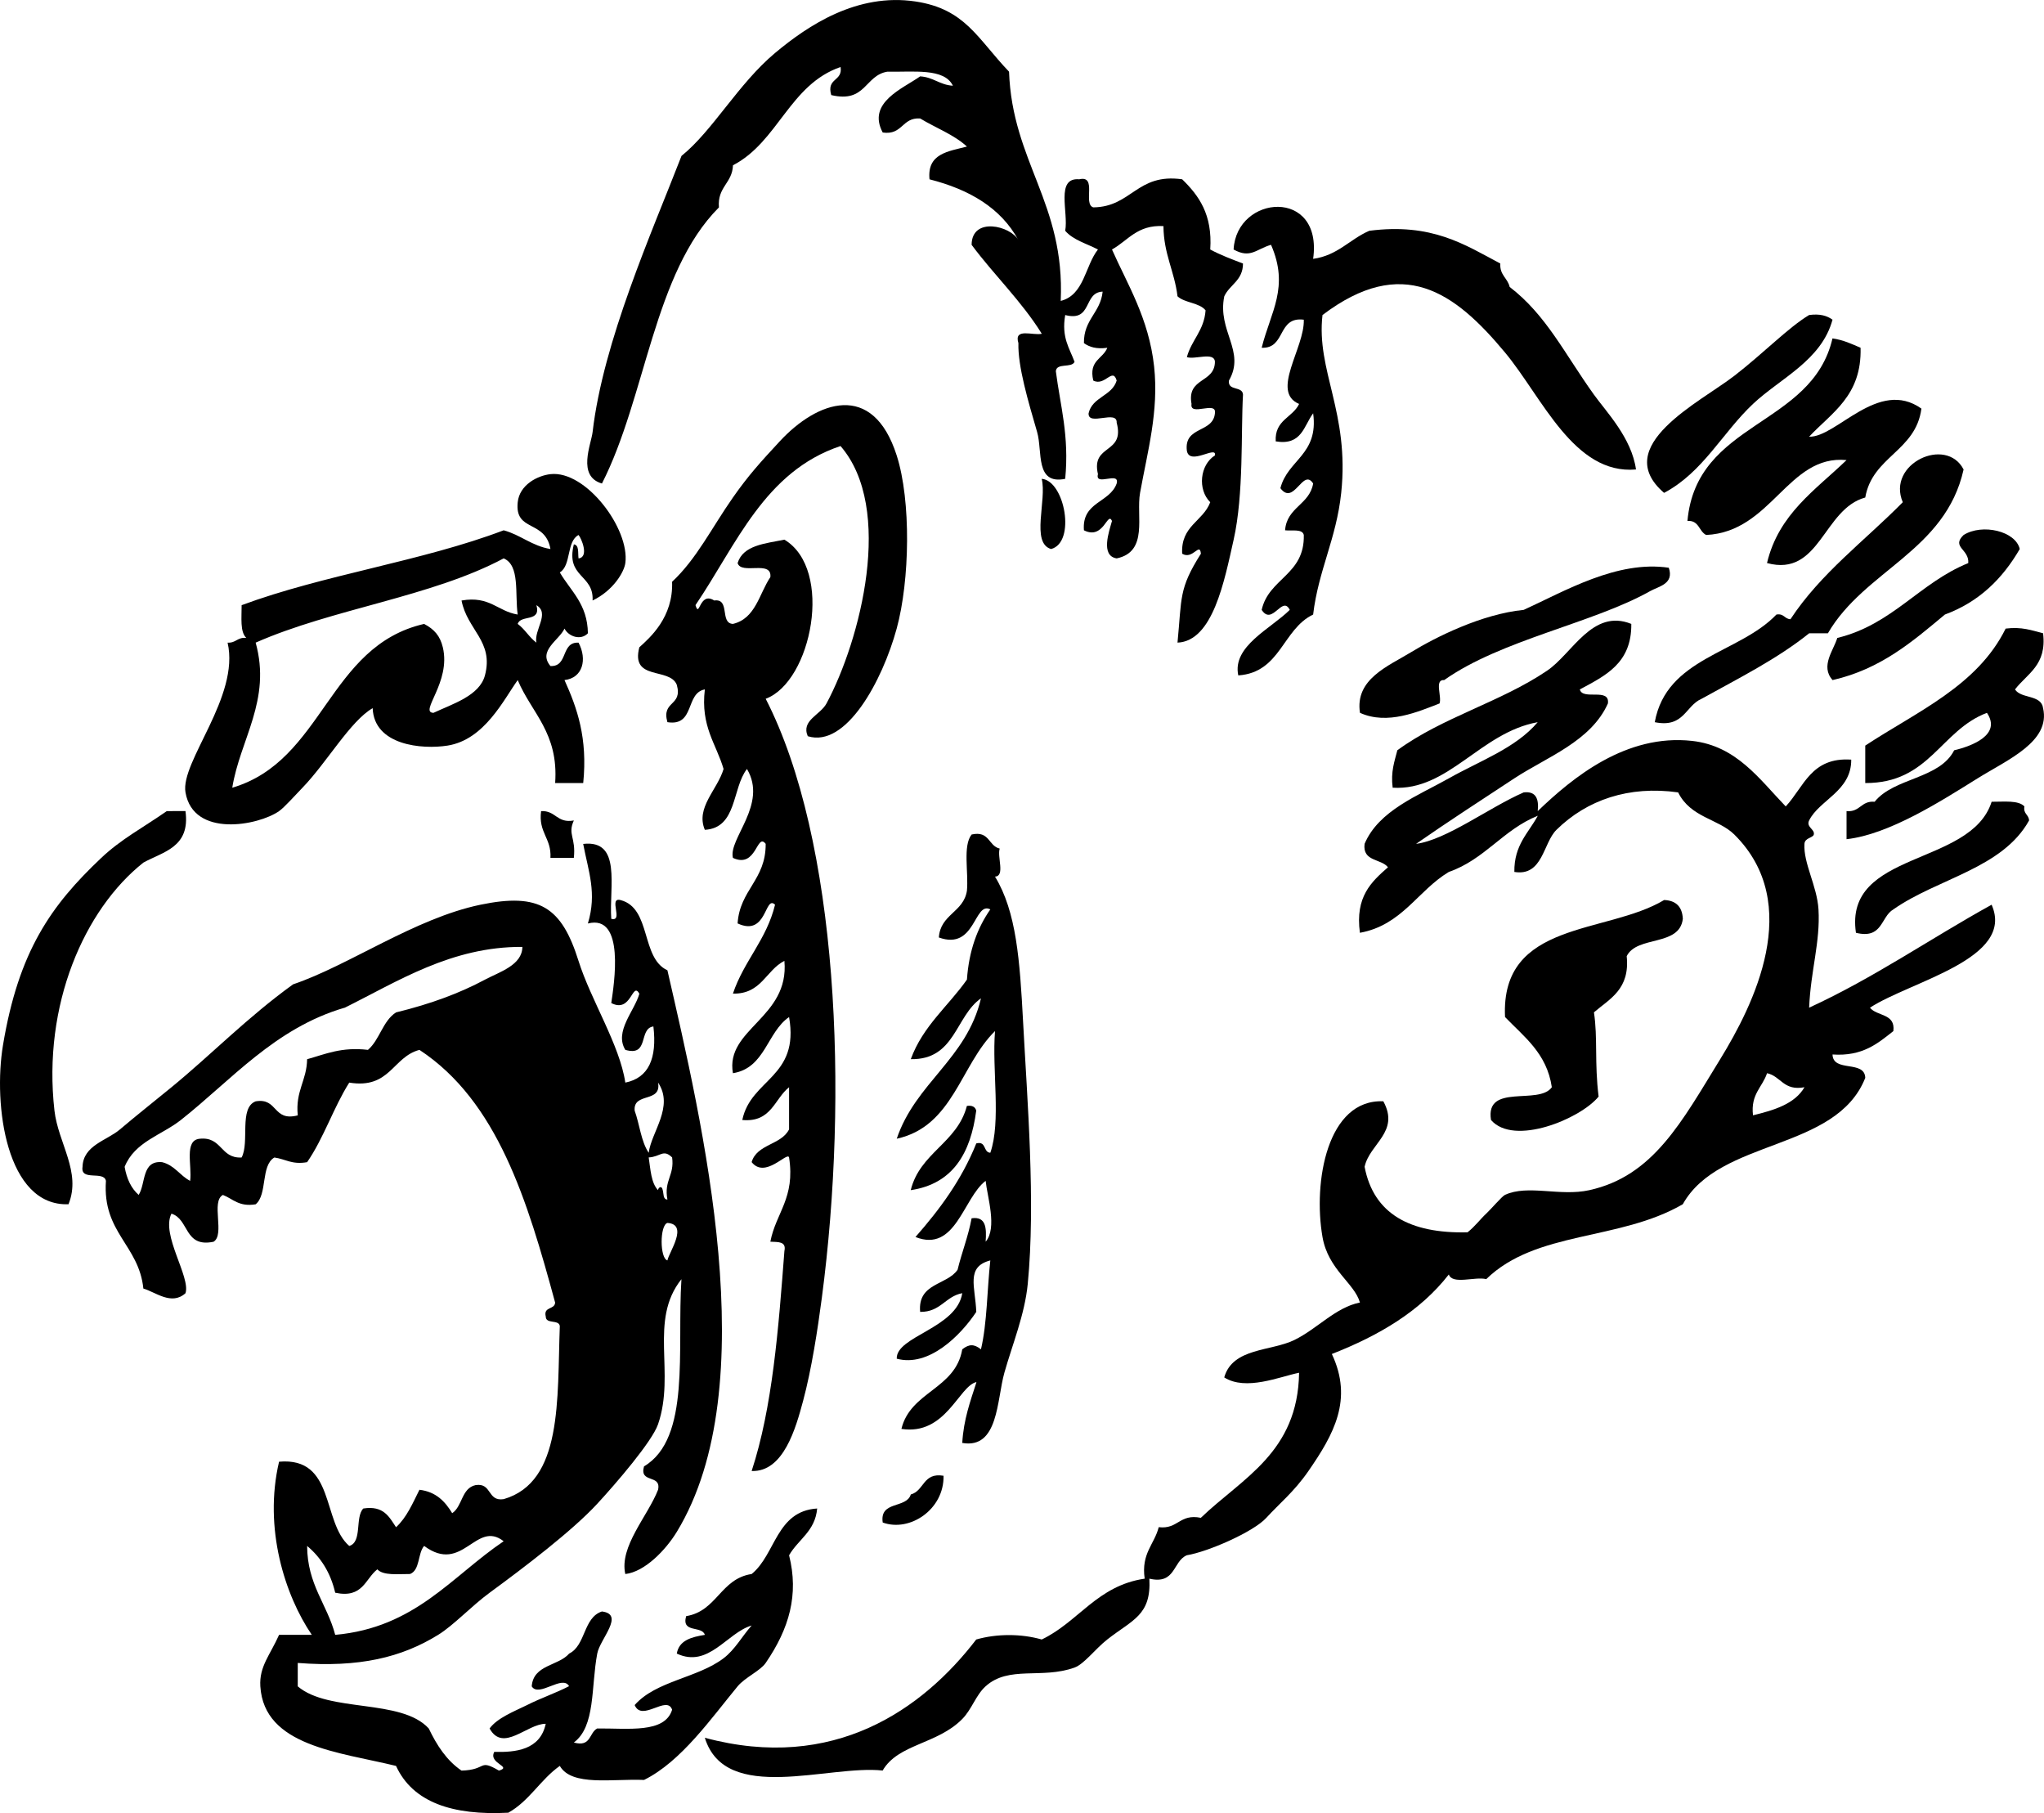
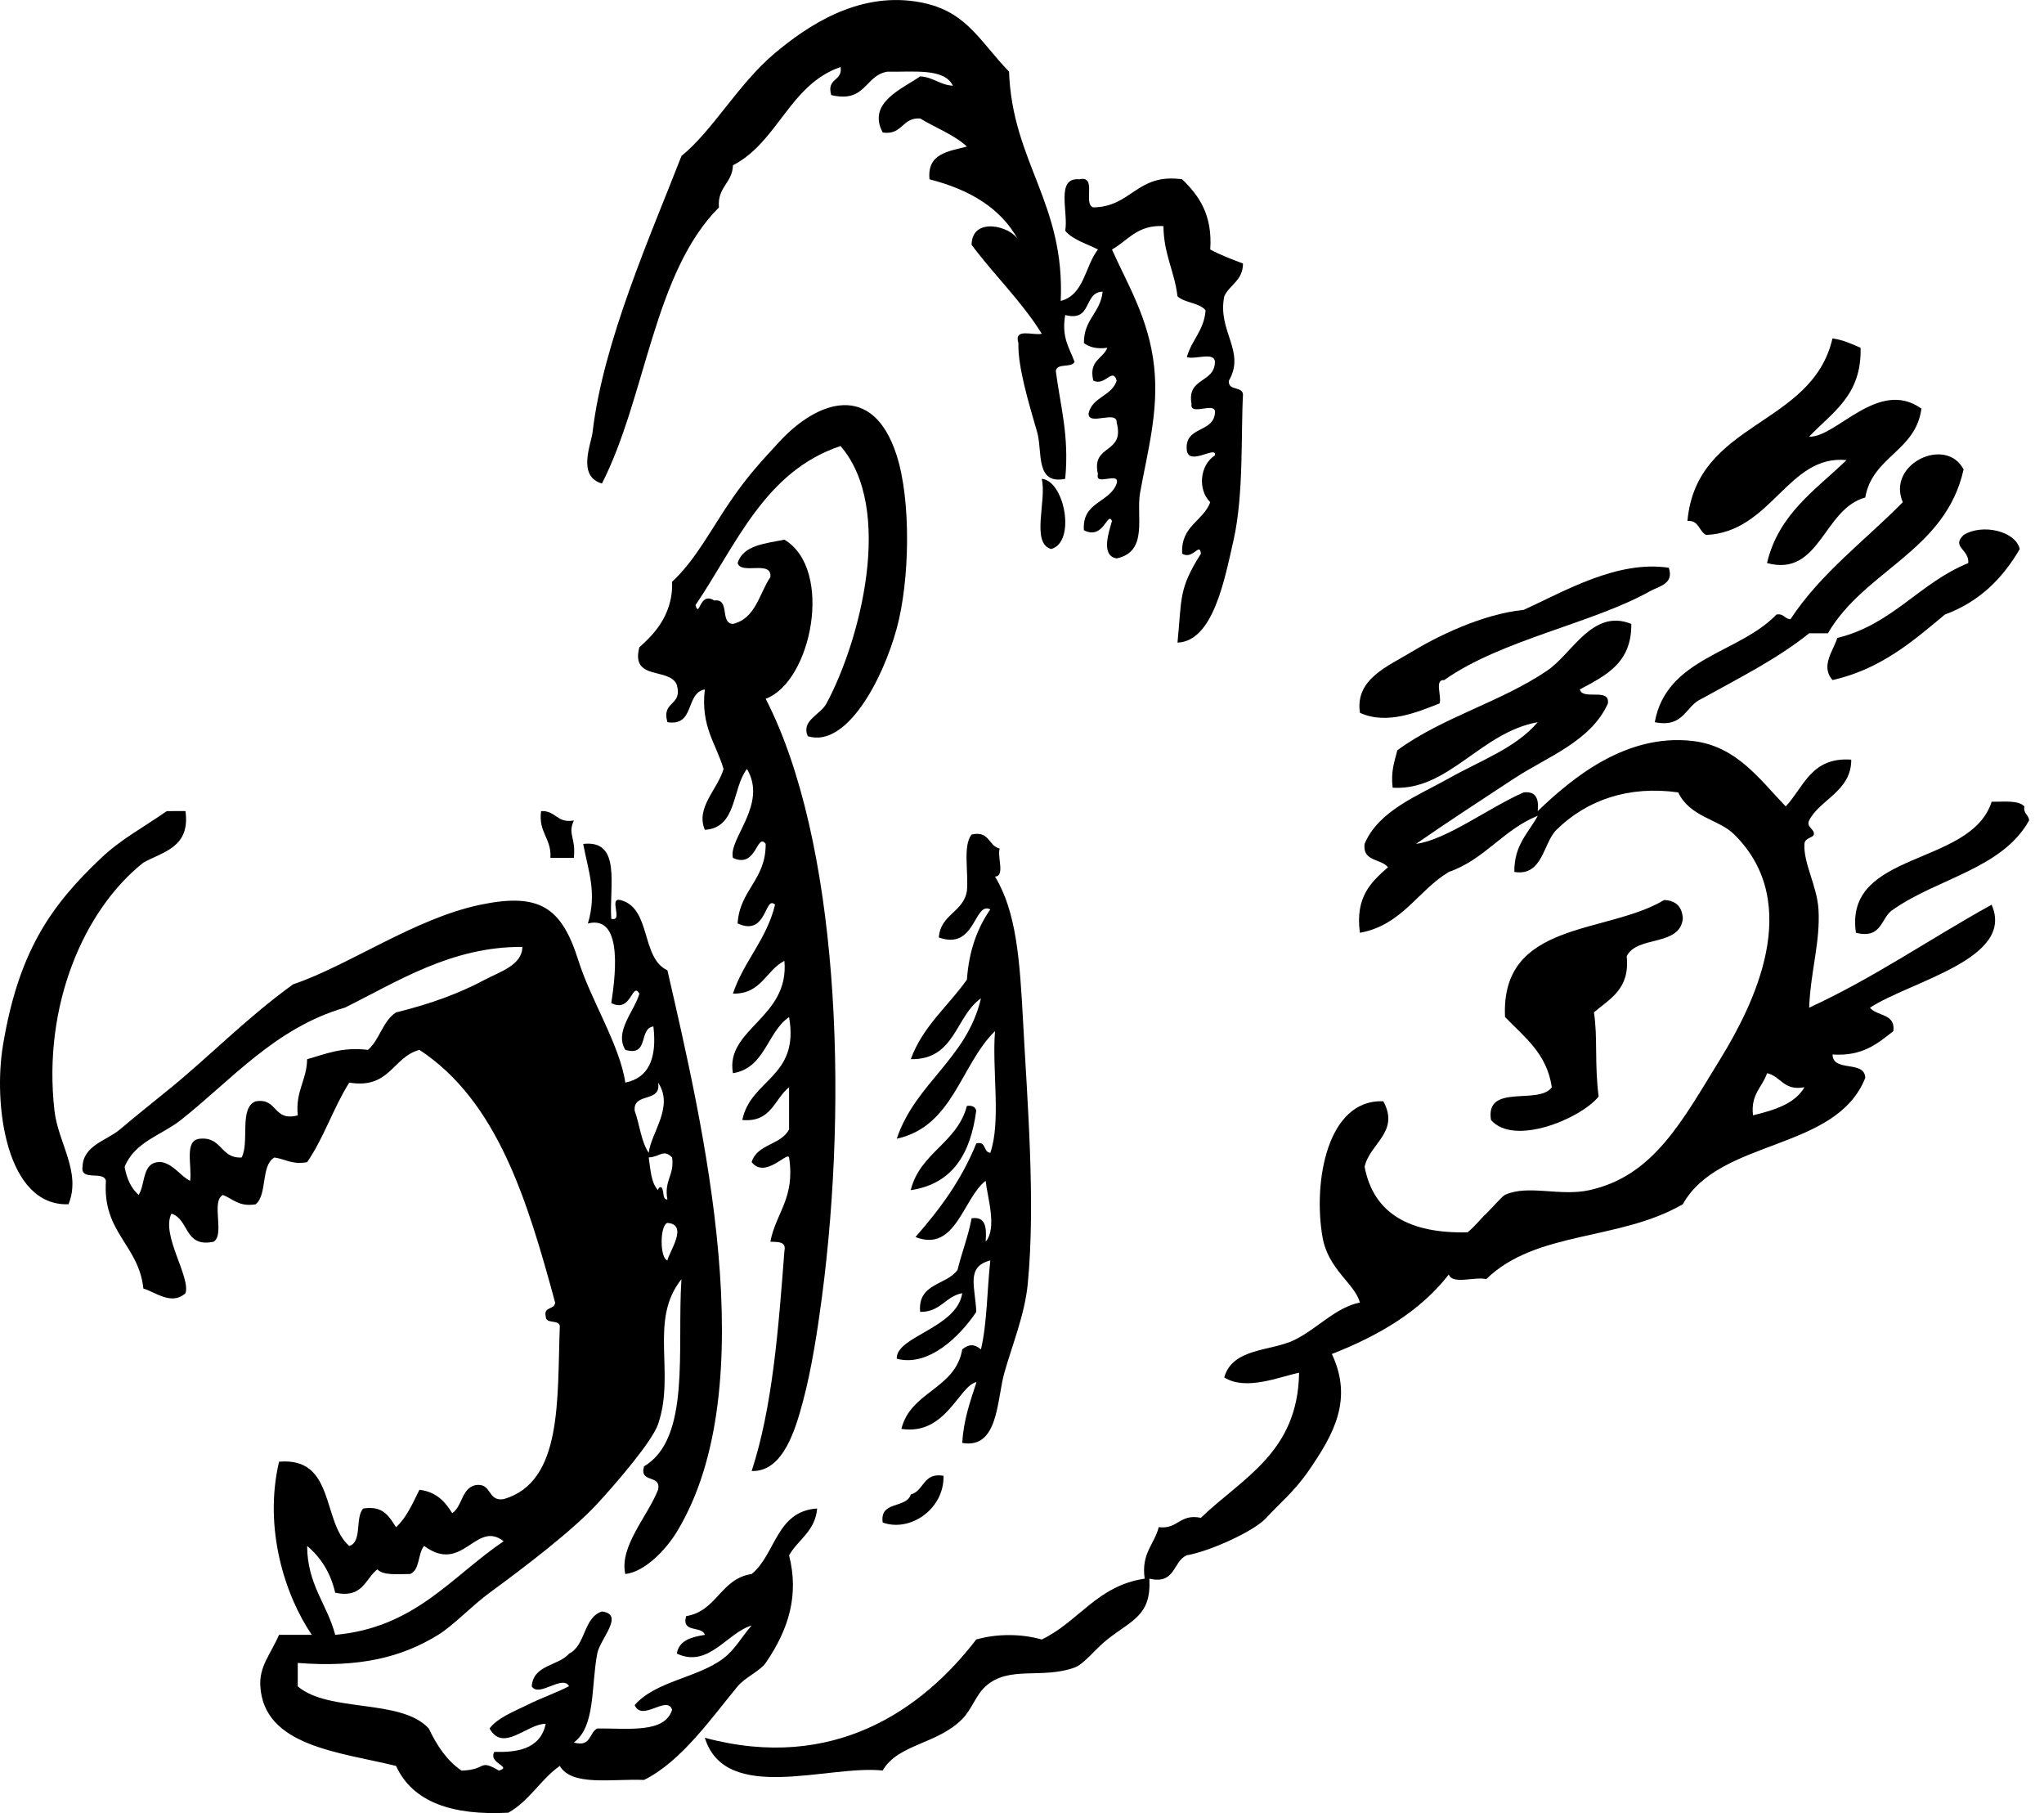
<svg xmlns="http://www.w3.org/2000/svg" id="Layer_1" style="enable-background:new 0 0 232.964 206.599" xml:space="preserve" viewBox="0 0 232.964 206.599" version="1.1" y="0px" x="0px">
-   <path style="clip-rule:evenodd;fill-rule:evenodd" d="m147 69.495c-0.855-1.716-1.993 1.875-3.2 0 0.815-3.629 4.913-3.976 4.8-8.534-0.165-0.724-1.335-0.442-2.135-0.533 0.2-2.644 2.786-2.905 3.201-5.333-1.172-1.826-2.187 2.6-3.733 0.535 0.831-3.258 4.374-3.805 3.733-8.534-1.071 1.419-1.279 3.699-4.267 3.2-0.142-2.452 1.925-2.698 2.666-4.266-3.286-1.381 0.644-6.385 0.534-9.6-3.052-0.386-2.02 3.313-4.8 3.199 1.024-4.099 3.178-6.898 1.067-11.732-1.686 0.481-2.342 1.608-4.267 0.534 0.328-6.262 10.201-7.058 9.065 1.066 2.812-0.388 4.165-2.234 6.4-3.199 7.141-0.92 10.867 1.575 14.932 3.731-0.082 1.327 0.839 1.651 1.067 2.667 4.181 3.206 6.272 7.629 9.6 12.266 1.396 1.949 4.302 4.932 4.799 8.534-7.084 0.628-10.69-8.235-14.933-13.333-5.749-6.912-11.672-11.172-20.798-4.266-0.734 6.353 3.101 11.099 2.133 20.265-0.555 5.243-2.598 8.807-3.2 13.866-3.493 1.664-3.703 6.609-8.532 6.934-0.71-3.329 3.71-5.32 5.87-7.467z" />
-   <path style="clip-rule:evenodd;fill-rule:evenodd" d="m208.86 36.43c-1.264 4.659-5.951 6.666-9.066 9.6-3.479 3.275-5.708 7.803-10.133 10.132-6.194-5.337 4.123-10.334 8-13.333 3.373-2.61 6.182-5.528 8.532-6.932 1.24-0.17 2.05 0.086 2.67 0.533z" />
  <path style="clip-rule:evenodd;fill-rule:evenodd" d="m208.86 38.563c1.247 0.176 2.203 0.64 3.199 1.065 0.145 5.479-3.284 7.381-5.866 10.134 3.106 0.111 7.885-6.7 12.8-3.201-0.641 4.871-5.59 5.433-6.401 10.133-4.799 1.296-5.153 9.104-11.198 7.466 1.331-5.604 5.537-8.329 9.065-11.732-6.698-0.651-8.519 8.189-15.999 8.532-0.838-0.405-0.796-1.691-2.133-1.599 1.03-11.417 14.19-10.698 16.53-20.798z" />
  <path style="clip-rule:evenodd;fill-rule:evenodd" d="m79.27 68.96c0.465 1.578 0.424-1.612 2.133-0.533 1.858-0.258 0.598 2.603 2.133 2.667 2.589-0.611 2.981-3.419 4.266-5.333 0.212-1.989-3.33-0.224-3.733-1.6 0.628-2.039 3.118-2.215 5.333-2.666 5.647 3.378 3.11 16.19-2.133 18.132 8.271 16.106 9.47 45.01 6.399 68.263-0.477 3.617-1.167 8.128-2.133 11.733-0.832 3.104-2.229 8.134-5.866 7.999 2.369-7.23 3.055-16.144 3.733-25.065 0.249-1.138-0.762-1.015-1.601-1.065 0.624-3.29 2.853-4.97 2.133-9.6-0.189-0.721-2.726 2.486-4.266 0.532 0.598-2.069 3.385-1.948 4.266-3.733v-4.799c-1.686 1.336-2.01 4.034-5.332 3.733 0.979-4.71 6.542-4.833 5.332-11.732-2.529 1.735-2.719 5.813-6.399 6.399-0.898-5.051 6.462-6.292 5.866-12.801-2.123 1.078-2.603 3.797-5.866 3.733 1.248-3.729 3.827-6.127 4.8-10.132-1.197-1.161-0.893 3.703-4.268 2.133 0.249-3.841 3.231-4.946 3.2-9.067-1.035-1.342-1.013 2.864-3.733 1.6-0.545-2.181 4-6.095 1.6-10.132-1.715 2.196-1.104 6.719-4.801 6.934-1.076-2.533 1.438-4.563 2.135-6.934-0.845-2.888-2.635-4.832-2.135-9.067-2.254 0.412-1.093 4.239-4.266 3.733-0.704-2.481 1.771-1.785 1.067-4.266-0.823-2.021-5.282-0.406-4.266-4.266 1.223-1.106 3.883-3.429 3.733-7.466 2.773-2.572 4.531-6.174 6.932-9.6 1.788-2.55 3.103-3.99 5.333-6.399 4.261-4.604 10.601-6.929 13.333 1.6 1.657 5.171 1.498 14.243 0 19.732-1.633 5.976-5.776 13.625-10.134 12.265-0.779-1.813 1.417-2.397 2.135-3.733 3.868-7.21 7.748-22.231 1.598-29.332-8.659 2.89-11.865 11.239-16.529 18.128z" />
  <path style="clip-rule:evenodd;fill-rule:evenodd" d="m223.8 53.497c-2.071 9.304-11.285 11.468-15.466 18.665h-2.133c-3.648 2.929-8.036 5.12-12.266 7.466-1.86 0.808-1.99 3.344-5.334 2.666 1.338-7.373 9.608-7.813 13.866-12.266 0.862-0.15 0.919 0.504 1.6 0.533 3.455-5.255 8.475-8.947 12.801-13.333-1.87-4.386 4.95-7.572 6.93-3.731z" />
-   <path style="clip-rule:evenodd;fill-rule:evenodd" d="m65.405 62.029c0.625 0.085 0.449 0.972 0.533 1.6 1.249-0.137 0.307-2.343 0-2.667-1.396 0.739-0.806 3.461-2.133 4.268 1.247 2.13 3.156 3.598 3.201 6.932-0.799 0.845-2.183 0.393-2.667-0.533-0.6 1.318-3.078 2.521-1.601 4.266 2.048 0.092 1.153-2.758 3.201-2.666 1.007 1.899 0.49 4.027-1.6 4.266 1.438 3.185 2.654 6.59 2.133 11.732h-3.199c0.407-5.74-2.695-7.972-4.266-11.732-1.583 2.198-3.779 6.802-8.001 7.466-2.912 0.458-8.368-0.022-8.532-4.266-2.548 1.465-5.228 6.203-8 9.065-0.886 0.915-2.063 2.244-2.666 2.667-2.367 1.655-9.769 3.062-10.667-2.133-0.604-3.496 6.225-10.908 4.799-17.066 0.958 0.066 1.125-0.654 2.135-0.535-0.736-0.687-0.528-2.316-0.535-3.733 9.333-3.465 20.593-5.005 29.866-8.532 1.958 0.531 3.199 1.778 5.332 2.133-0.604-3.383-4.09-1.893-3.731-5.333 0.205-1.979 2.249-3.033 3.731-3.199 4.034-0.453 9.059 6.232 8.534 10.132-0.142 1.052-1.402 3.151-3.733 4.266 0.159-3.003-3.089-2.6-2.134-6.398zm-8 1.6c-8.233 4.389-19.51 5.735-28.266 9.6 1.822 6.563-1.785 11.032-2.666 16.532 10.428-3.081 10.879-16.141 21.865-18.665 1.16 0.611 1.819 1.358 2.133 2.666 0.961 3.991-2.751 7.414-1.066 7.467 2.222-1.039 5.251-1.952 5.866-4.266 1.032-3.891-2.022-5.173-2.667-8.534 3.229-0.562 4.101 1.233 6.401 1.6-0.336-2.332 0.284-5.618-1.6-6.4zm1.6 7.466c0.82 0.601 1.312 1.532 2.133 2.133-0.309-1.426 1.577-3.332 0-4.268 0.561 1.985-1.8 1.047-2.133 2.135z" />
  <path style="clip-rule:evenodd;fill-rule:evenodd" d="m118.73 54.562c2.618 0.21 3.932 7.243 1.067 8-2.34-0.682-0.46-5.58-1.07-8z" />
  <path style="clip-rule:evenodd;fill-rule:evenodd" d="m230.2 62.562c-1.958 3.375-4.637 6.03-8.533 7.466-3.684 3.071-7.298 6.213-12.799 7.467-1.436-1.592 0.135-3.412 0.533-4.801 6.297-1.525 9.365-6.276 14.933-8.532 0.118-1.592-1.969-1.813-0.534-3.2 2.14-1.333 5.93-0.445 6.4 1.6z" />
  <path style="clip-rule:evenodd;fill-rule:evenodd" d="m190.2 64.694c0.628 1.856-1.141 2.109-2.133 2.668-6.545 3.675-16.988 5.548-23.466 10.132-1.156-0.091-0.242 1.891-0.532 2.666-2.431 0.932-5.923 2.49-9.067 1.067-0.593-3.846 3.209-5.312 5.866-6.934 2.775-1.694 8.015-4.321 12.799-4.799 4.66-2.121 10.63-5.674 16.53-4.8z" />
  <path style="clip-rule:evenodd;fill-rule:evenodd" d="m175.26 92.96c-3.933 1.576-6.04 4.98-10.132 6.399-3.556 2.133-5.32 6.058-10.133 6.934-0.56-4.116 1.307-5.805 3.2-7.467-0.78-0.997-2.927-0.628-2.667-2.667 1.602-3.802 6.115-5.498 9.6-7.465 3.547-2.005 7.627-3.439 10.132-6.401-6.544 1.178-10.171 7.853-16.531 7.467-0.234-1.833 0.21-2.989 0.533-4.266 5.15-3.774 11.739-5.465 17.065-9.067 2.896-1.957 5.165-7.115 9.6-5.332 0.054 4.497-2.979 5.907-5.866 7.465 0.306 1.294 3.45-0.249 3.199 1.601-1.936 4.329-6.961 6.1-10.666 8.534-3.835 2.519-7.591 4.958-11.199 7.465 3.465-0.451 8.304-4.136 12.266-5.865 1.405-0.162 1.75 0.738 1.6 2.133 3.991-3.837 10.082-8.836 17.6-8.001 5.05 0.562 7.659 4.351 10.667 7.466 2.067-2.198 2.886-5.645 7.466-5.332 0.027 3.602-3.654 4.597-4.8 6.932-0.369 0.755 0.674 1.001 0.534 1.6-0.094 0.398-1.024 0.359-1.067 1.066-0.135 2.198 1.443 4.809 1.601 7.466 0.218 3.72-0.885 6.938-1.067 11.2 7.427-3.417 13.814-7.873 20.799-11.733 2.716 6.172-9.176 8.688-13.865 11.733 0.78 0.997 2.925 0.63 2.666 2.667-1.788 1.411-3.501 2.896-6.933 2.666 0.052 2.082 3.669 0.598 3.731 2.666-3.33 8.402-16.596 6.867-20.798 14.4-7.268 4.21-16.7 2.974-22.399 8.532-1.273-0.324-3.868 0.67-4.266-0.533-3.266 4.2-7.966 6.967-13.333 9.065 2.447 5.193 0.217 9.159-2.666 13.333-1.636 2.369-3.337 3.723-4.801 5.333-1.472 1.619-6.696 3.888-9.064 4.267-1.618 0.693-1.252 3.371-4.267 2.668 0.226 4.188-1.907 4.662-4.801 6.932-1.359 1.067-2.644 2.81-3.733 3.2-3.734 1.341-7.473-0.268-10.132 2.133-1.115 1.008-1.569 2.622-2.666 3.733-2.859 2.896-7.32 2.83-9.067 5.866-6.157-0.683-17.918 3.882-20.267-3.733 14.716 3.954 24.847-3.265 30.932-11.199 2.336-0.671 5.132-0.671 7.466 0 4.205-2.017 6.312-6.131 11.733-6.932-0.414-2.903 1.1-3.881 1.6-5.867 2.224 0.267 2.352-1.559 4.801-1.067 4.712-4.53 11.062-7.425 11.198-16.531-2.227 0.452-6.053 2.104-8.532 0.533 0.96-3.4 5.339-2.96 7.999-4.267 2.646-1.301 4.684-3.711 7.467-4.268-0.621-2.21-3.619-3.736-4.266-7.465-1.09-6.271 0.534-15.724 6.932-15.466 1.914 3.499-1.566 4.819-2.133 7.465 1.026 5.374 5.178 7.622 11.732 7.467 0.871-0.692 1.491-1.544 2.133-2.134 0.502-0.459 1.788-1.973 2.134-2.133 2.617-1.206 6.254 0.201 9.6-0.533 7.304-1.602 10.535-7.78 14.933-14.933 3.764-6.124 9.595-17.679 1.601-25.599-1.806-1.788-4.98-1.916-6.399-4.799-5.619-0.789-10.393 0.851-13.867 4.266-1.534 1.506-1.548 5.329-4.8 4.799-0.04-3.102 1.63-4.447 2.68-6.417zm24.54 34.13c2.429-0.593 4.754-1.29 5.866-3.199-2.404 0.449-2.662-1.248-4.267-1.6-0.53 1.61-1.89 2.38-1.6 4.8z" />
-   <path style="clip-rule:evenodd;fill-rule:evenodd" d="m232.86 72.161c0.446 3.646-1.812 4.587-3.2 6.399 0.688 1.091 2.994 0.563 3.2 2.135 0.873 3.81-4.02 5.856-7.466 8-4.1 2.548-10.048 6.387-14.934 6.932v-3.199c1.562 0.138 1.64-1.206 3.2-1.067 2.219-2.76 7.385-2.57 9.067-5.866 2.028-0.48 5.424-1.768 3.733-4.266-5.296 1.993-6.545 8.033-13.868 7.999v-4.266c5.896-3.882 12.767-6.789 16.001-13.333 1.84-0.235 2.99 0.209 4.27 0.532z" />
  <path style="clip-rule:evenodd;fill-rule:evenodd" d="m230.73 91.893c-0.15 0.862 0.504 0.919 0.533 1.6-3.044 5.489-10.455 6.609-15.466 10.132-1.461 0.851-1.203 3.419-4.267 2.668-1.39-9.416 13.098-7.506 15.466-14.933 1.42 0.008 3.05-0.198 3.74 0.536z" />
  <path style="clip-rule:evenodd;fill-rule:evenodd" d="m21.14 92.428c0.562 4.116-2.502 4.607-4.799 5.866-6.722 5.33-11.507 16.201-10.134 28.264 0.424 3.713 3.09 6.993 1.601 10.667-7.096 0.262-8.601-11.321-7.467-18.134 1.78-10.684 5.462-15.913 11.2-21.332 2.277-2.15 4.656-3.378 7.467-5.332 0.709-0.008 1.421-0.008 2.132-0.008z" />
  <path style="clip-rule:evenodd;fill-rule:evenodd" d="m61.671 92.428c1.687-0.089 1.783 1.416 3.733 1.065-0.734 1.614 0.252 1.906 0 4.266h-2.668c0.133-2.262-1.393-2.87-1.065-5.331z" />
  <path style="clip-rule:evenodd;fill-rule:evenodd" d="m191.8 104.69c-0.354 3.202-5.226 1.884-6.398 4.267 0.388 3.768-1.915 4.842-3.733 6.398 0.445 2.91 0.051 5.758 0.532 9.6-2.076 2.545-9.653 5.686-12.265 2.668-0.68-4.235 5.463-1.647 6.932-3.733-0.57-3.873-3.157-5.731-5.333-7.999-0.526-11.016 11.58-9.398 18.133-13.333 1.35 0.05 2.06 0.77 2.13 2.12z" />
  <path style="clip-rule:evenodd;fill-rule:evenodd" d="m110.2 126.02c0.62-0.087 0.95 0.118 1.066 0.533-0.636 4.874-2.671 8.352-7.465 9.066 1.05-4.28 5.3-5.37 6.4-9.6z" />
  <path style="clip-rule:evenodd;fill-rule:evenodd" d="m107.54 168.16c0.087 3.827-3.837 6.461-6.932 5.332-0.377-2.511 2.707-1.56 3.201-3.198 1.54-0.41 1.37-2.53 3.73-2.13z" />
  <path style="clip-rule:evenodd;fill-rule:evenodd" d="m120.87 34.297c2.71-0.669 2.78-3.976 4.268-5.867-1.284-0.673-2.835-1.078-3.733-2.133 0.395-2.096-1.125-6.104 1.599-5.866 2.092-0.492 0.388 2.812 1.601 3.199 4.392-0.051 4.961-3.928 10.132-3.199 1.891 1.843 3.469 3.996 3.2 7.999 1.151 0.627 2.449 1.107 3.733 1.599-0.008 1.949-1.517 2.396-2.133 3.733-0.816 3.974 2.465 6.24 0.533 9.6-0.162 1.229 1.54 0.593 1.6 1.6-0.244 4.276 0.1 11.357-1.065 16.533-1.054 4.676-2.356 11.562-6.4 11.733 0.505-5.137 0.116-6.104 2.667-10.132-0.13-1.376-0.919 0.731-2.135 0-0.172-3.195 2.376-3.67 3.2-5.868-1.468-1.445-1.177-4.259 0.533-5.332 0.251-1.206-2.893 1.228-3.198-0.534-0.342-2.83 2.988-1.988 3.198-4.266 0.241-1.484-2.906 0.418-2.666-1.066-0.559-3.048 2.641-2.338 2.666-4.801-0.064-1.178-2.261-0.225-3.198-0.533 0.529-1.959 1.964-3.013 2.133-5.333-0.712-0.888-2.372-0.828-3.2-1.6-0.342-2.857-1.58-4.818-1.601-8-3.002-0.157-4.037 1.651-5.866 2.667 1.711 3.884 4.203 7.822 4.801 13.332 0.553 5.106-0.753 9.687-1.601 14.4-0.472 2.622 0.985 6.71-2.666 7.467-1.873-0.292-0.857-3.093-0.534-4.266-0.515-1.16-0.935 2.213-3.199 1.065-0.253-3.274 2.939-3.104 3.733-5.333 0.381-1.448-2.516 0.383-2.133-1.065-0.814-3.48 3.104-2.229 2.133-5.866 0.087-1.51-3.287 0.442-3.2-1.067 0.425-1.886 2.669-1.954 3.2-3.733-0.454-1.564-1.342 0.695-2.667 0-0.544-2.321 1.103-2.451 1.6-3.733-1.236 0.171-2.048-0.085-2.666-0.533-0.037-2.704 1.886-3.446 2.134-5.866-2.232 0.08-1.143 3.48-4.267 2.667-0.447 2.579 0.495 3.771 1.065 5.332-0.327 0.74-2.053 0.081-2.133 1.067 0.504 3.94 1.546 7.344 1.067 12.266-3.46 0.704-2.559-3.122-3.2-5.333-1.01-3.475-2.207-7.472-2.133-10.132-0.548-1.792 1.659-0.83 2.666-1.066-2.315-3.728-5.42-6.667-7.999-10.134 0.016-3.229 4.432-2.185 5.333-0.533-2.003-3.685-5.6-5.777-10.132-6.932-0.292-2.96 2.155-3.177 4.266-3.733-1.482-1.363-3.561-2.128-5.333-3.201-2.092-0.136-1.983 1.928-4.266 1.601-1.833-3.424 2.326-5.018 4.266-6.399 1.511 0.089 2.222 0.977 3.733 1.066-0.979-2.044-4.509-1.537-7.467-1.601-2.594 0.427-2.437 3.607-6.399 2.668-0.571-1.993 1.323-1.52 1.065-3.201-5.82 2.001-7.113 8.531-12.265 11.2-0.075 2.058-1.802 2.464-1.601 4.799-7.458 7.473-8.296 21.568-13.333 31.464-2.869-0.83-1.226-4.476-1.065-5.866 1.199-10.332 6.735-22.702 10.132-31.465 3.554-2.86 6.468-8.221 10.667-11.732 3.774-3.156 9.355-6.862 15.999-5.866 5.688 0.854 7.051 4.225 10.665 7.999 0.37 10.312 6.39 14.959 5.89 26.13z" />
  <path style="clip-rule:evenodd;fill-rule:evenodd" d="m111.27 157.49c-2.009 0.488-3.481 6.111-8.532 5.334 1.042-4.292 6.158-4.509 6.934-9.067 0.789-0.618 1.344-0.618 2.133 0 0.71-3.022 0.692-6.772 1.066-10.132-2.82 0.732-1.709 3.013-1.6 5.866-1.778 2.671-5.394 6.329-9.065 5.333-0.099-2.566 6.835-3.451 7.467-7.466-1.944 0.368-2.459 2.162-4.801 2.133-0.297-3.32 3.035-3.009 4.266-4.799 0.488-2.002 1.208-3.771 1.6-5.868 1.667-0.242 1.705 1.141 1.6 2.668 1.349-1.558 0.181-5.136 0-6.935-2.567 1.952-3.412 8.222-7.999 6.401 2.744-3.122 5.251-6.481 6.932-10.667 1.183-0.294 0.76 1.018 1.6 1.067 1.24-3.561 0.181-9.419 0.534-13.866-3.95 3.872-4.773 10.871-11.2 12.266 2.15-6.382 7.982-9.084 9.6-15.998-2.934 2.042-2.929 7.025-7.999 6.932 1.378-3.776 4.271-6.039 6.399-9.066 0.23-3.325 1.204-5.906 2.666-8-1.872-0.963-1.666 4.721-5.867 3.2 0.181-2.664 2.827-2.862 3.201-5.333 0.196-2.114-0.488-5.11 0.533-6.399 2.063-0.464 1.897 1.303 3.201 1.601-0.308 0.938 0.644 3.134-0.533 3.199 2.442 4 2.827 9.526 3.199 16.533 0.48 9.02 1.435 20.562 0.533 29.865-0.338 3.506-1.774 6.964-2.666 10.134-0.871 3.095-0.665 8.722-4.799 7.999 0.15-2.67 0.92-4.75 1.61-6.9z" />
  <path style="clip-rule:evenodd;fill-rule:evenodd" d="m64.87 192.16c-0.738-1.394-3.46 1.325-4.266 0 0.183-2.484 3.029-2.304 4.266-3.733 1.906-0.938 1.595-4.095 3.733-4.799 2.642 0.326-0.217 3.12-0.533 4.799-0.719 3.829-0.183 8.285-2.666 10.133 1.986 0.565 1.721-1.122 2.666-1.6 3.523-0.033 7.697 0.585 8.534-2.134-0.583-1.727-3.445 1.435-4.268-0.532 2.43-2.766 7.156-3.072 10.134-5.334 1.303-0.99 2.089-2.481 3.199-3.733-2.828 0.832-4.91 4.901-8.532 3.2 0.261-1.516 1.668-1.885 3.199-2.133-0.333-1.088-2.693-0.15-2.133-2.133 3.52-0.57 3.913-4.266 7.467-4.801 2.748-2.229 2.784-7.171 7.467-7.465-0.231 2.611-2.167 3.521-3.201 5.332 1.127 4.482 0.026 8.341-2.666 12.266-0.623 0.91-2.355 1.646-3.2 2.667-2.996 3.624-6.425 8.572-10.666 10.666-3.574-0.157-8.233 0.767-9.6-1.599-2.191 1.54-3.47 3.996-5.866 5.332-6.379 0.334-10.899-1.189-12.8-5.332-6.483-1.583-15.042-2.242-15.466-9.067-0.14-2.272 1.114-3.565 2.135-5.866h3.732c-3.059-4.489-5.521-12.143-3.732-19.731 6.427-0.562 4.852 6.879 8 9.6 1.51-0.446 0.634-3.277 1.599-4.267 2.321-0.365 2.953 0.958 3.733 2.133 1.209-1.102 1.896-2.729 2.667-4.268 1.904 0.229 2.927 1.341 3.733 2.668 1.176-0.779 1.055-2.855 2.666-3.2 1.889-0.289 1.312 1.889 3.201 1.6 6.749-1.96 6.085-11.336 6.399-19.731-0.121-0.769-1.592-0.187-1.6-1.067-0.293-1.183 1.018-0.759 1.067-1.601-3.151-11.603-6.562-22.948-15.466-28.797-3.086 0.824-3.332 4.489-8 3.731-1.79 2.835-2.91 6.334-4.801 9.066-1.731 0.31-2.481-0.363-3.733-0.532-1.573 0.915-0.767 4.209-2.133 5.333-1.915 0.314-2.581-0.62-3.733-1.067-1.394 0.739 0.26 4.525-1.065 5.334-3.37 0.701-2.76-2.576-4.801-3.201-1.218 2.403 2.217 7.231 1.6 9.067-1.591 1.435-3.412-0.135-4.799-0.533-0.521-4.992-4.674-6.348-4.268-12.268-0.22-1.2-2.924 0.081-2.666-1.6 0.075-2.465 2.754-2.982 4.266-4.267 1.841-1.562 3.796-3.104 5.866-4.799 4.519-3.7 8.657-7.977 13.866-11.732 6.334-2.137 13.864-7.509 21.333-9.067 6.781-1.414 9.28 0.292 11.2 6.399 1.4 4.456 4.689 9.552 5.333 13.866 2.664-0.535 3.629-2.771 3.2-6.399-1.727 0.23-0.434 3.479-3.2 2.668-1.29-2.098 1.057-4.434 1.6-6.401-0.823-1.465-0.885 2.267-3.201 1.067 0.303-2.097 1.618-10.168-2.666-9.066 1.05-3.48 0.062-5.911-0.535-9.067 4.42-0.507 2.942 4.881 3.2 8.534 1.448 0.381-0.38-2.515 1.067-2.133 3.52 0.922 2.287 6.601 5.332 7.999 3.954 17.274 11.178 47.384 1.067 63.997-1.235 2.029-3.625 4.546-5.866 4.799-0.707-3.132 2.562-6.597 3.733-9.6 0.399-1.822-2.167-0.676-1.601-2.666 5.354-3.178 3.745-13.32 4.266-21.332-3.757 4.714-0.652 10.671-2.666 16.531-0.673 1.961-4.773 6.728-6.934 9.067-2.832 3.068-8.286 7.219-12.265 10.132-2.073 1.521-4.082 3.698-5.867 4.801-4.158 2.567-8.966 3.744-15.999 3.199v2.667c3.547 3.03 11.792 1.363 14.931 4.8 0.922 1.924 2.04 3.65 3.733 4.8 2.948-0.08 1.899-1.378 4.266 0 1.576-0.464-1.236-0.799-0.533-2.133 2.421 0.062 5.229-0.201 5.866-3.2-2.12-0.019-4.859 3.318-6.399 0.533 0.884-1.204 2.789-1.942 4.266-2.666 1.527-0.78 3.286-1.37 4.804-2.16zm-25.599-77.33c-7.941 2.32-12.924 8.274-18.665 12.8-2.205 1.737-5.257 2.472-6.401 5.332 0.237 1.362 0.748 2.452 1.6 3.2 0.827-1.307 0.323-3.943 2.668-3.733 1.428 0.351 2.027 1.528 3.199 2.133 0.23-1.725-0.702-4.612 1.067-4.799 2.59-0.279 2.353 2.269 4.799 2.134 0.931-1.737-0.328-5.663 1.6-6.399 2.565-0.433 1.926 2.34 4.801 1.599-0.289-2.777 1.023-3.952 1.065-6.399 2.087-0.579 3.911-1.423 6.934-1.065 1.339-1.151 1.682-3.296 3.199-4.269 4.044-0.99 7.28-2.206 10.134-3.732 1.635-0.873 4.254-1.642 4.266-3.732-8.08-0.05-14.213 3.94-20.266 6.94zm33.065 11.73c0.565 1.569 0.734 3.533 1.601 4.801 0.3-2.381 2.912-5.246 1.067-8.001 0.418 2.37-2.86 1.05-2.668 3.2zm1.601 5.33c0.208 1.392 0.275 2.925 1.067 3.732-0.002-0.297 0.432-0.605 0.533 0 0.12 0.414 0.015 1.053 0.533 1.066-0.418-2.196 0.82-2.736 0.535-4.799-1.017-1-1.341-0.06-2.668 0zm2.133 11.73c0.178-0.935 2.447-4.104 0-4.267-0.88 0.25-0.88 4.04 0 4.27zm-27.732 32.54c-0.739 0.86-0.451 2.747-1.6 3.198-1.416-0.005-3.045 0.201-3.733-0.532-1.394 1.095-1.64 3.338-4.799 2.665-0.538-2.305-1.651-4.035-3.201-5.331 0.021 4.423 2.275 6.612 3.201 10.132 9.13-0.824 13.254-6.655 19.199-10.667-3.173-2.48-4.662 3.81-9.067 0.53z" />
</svg>